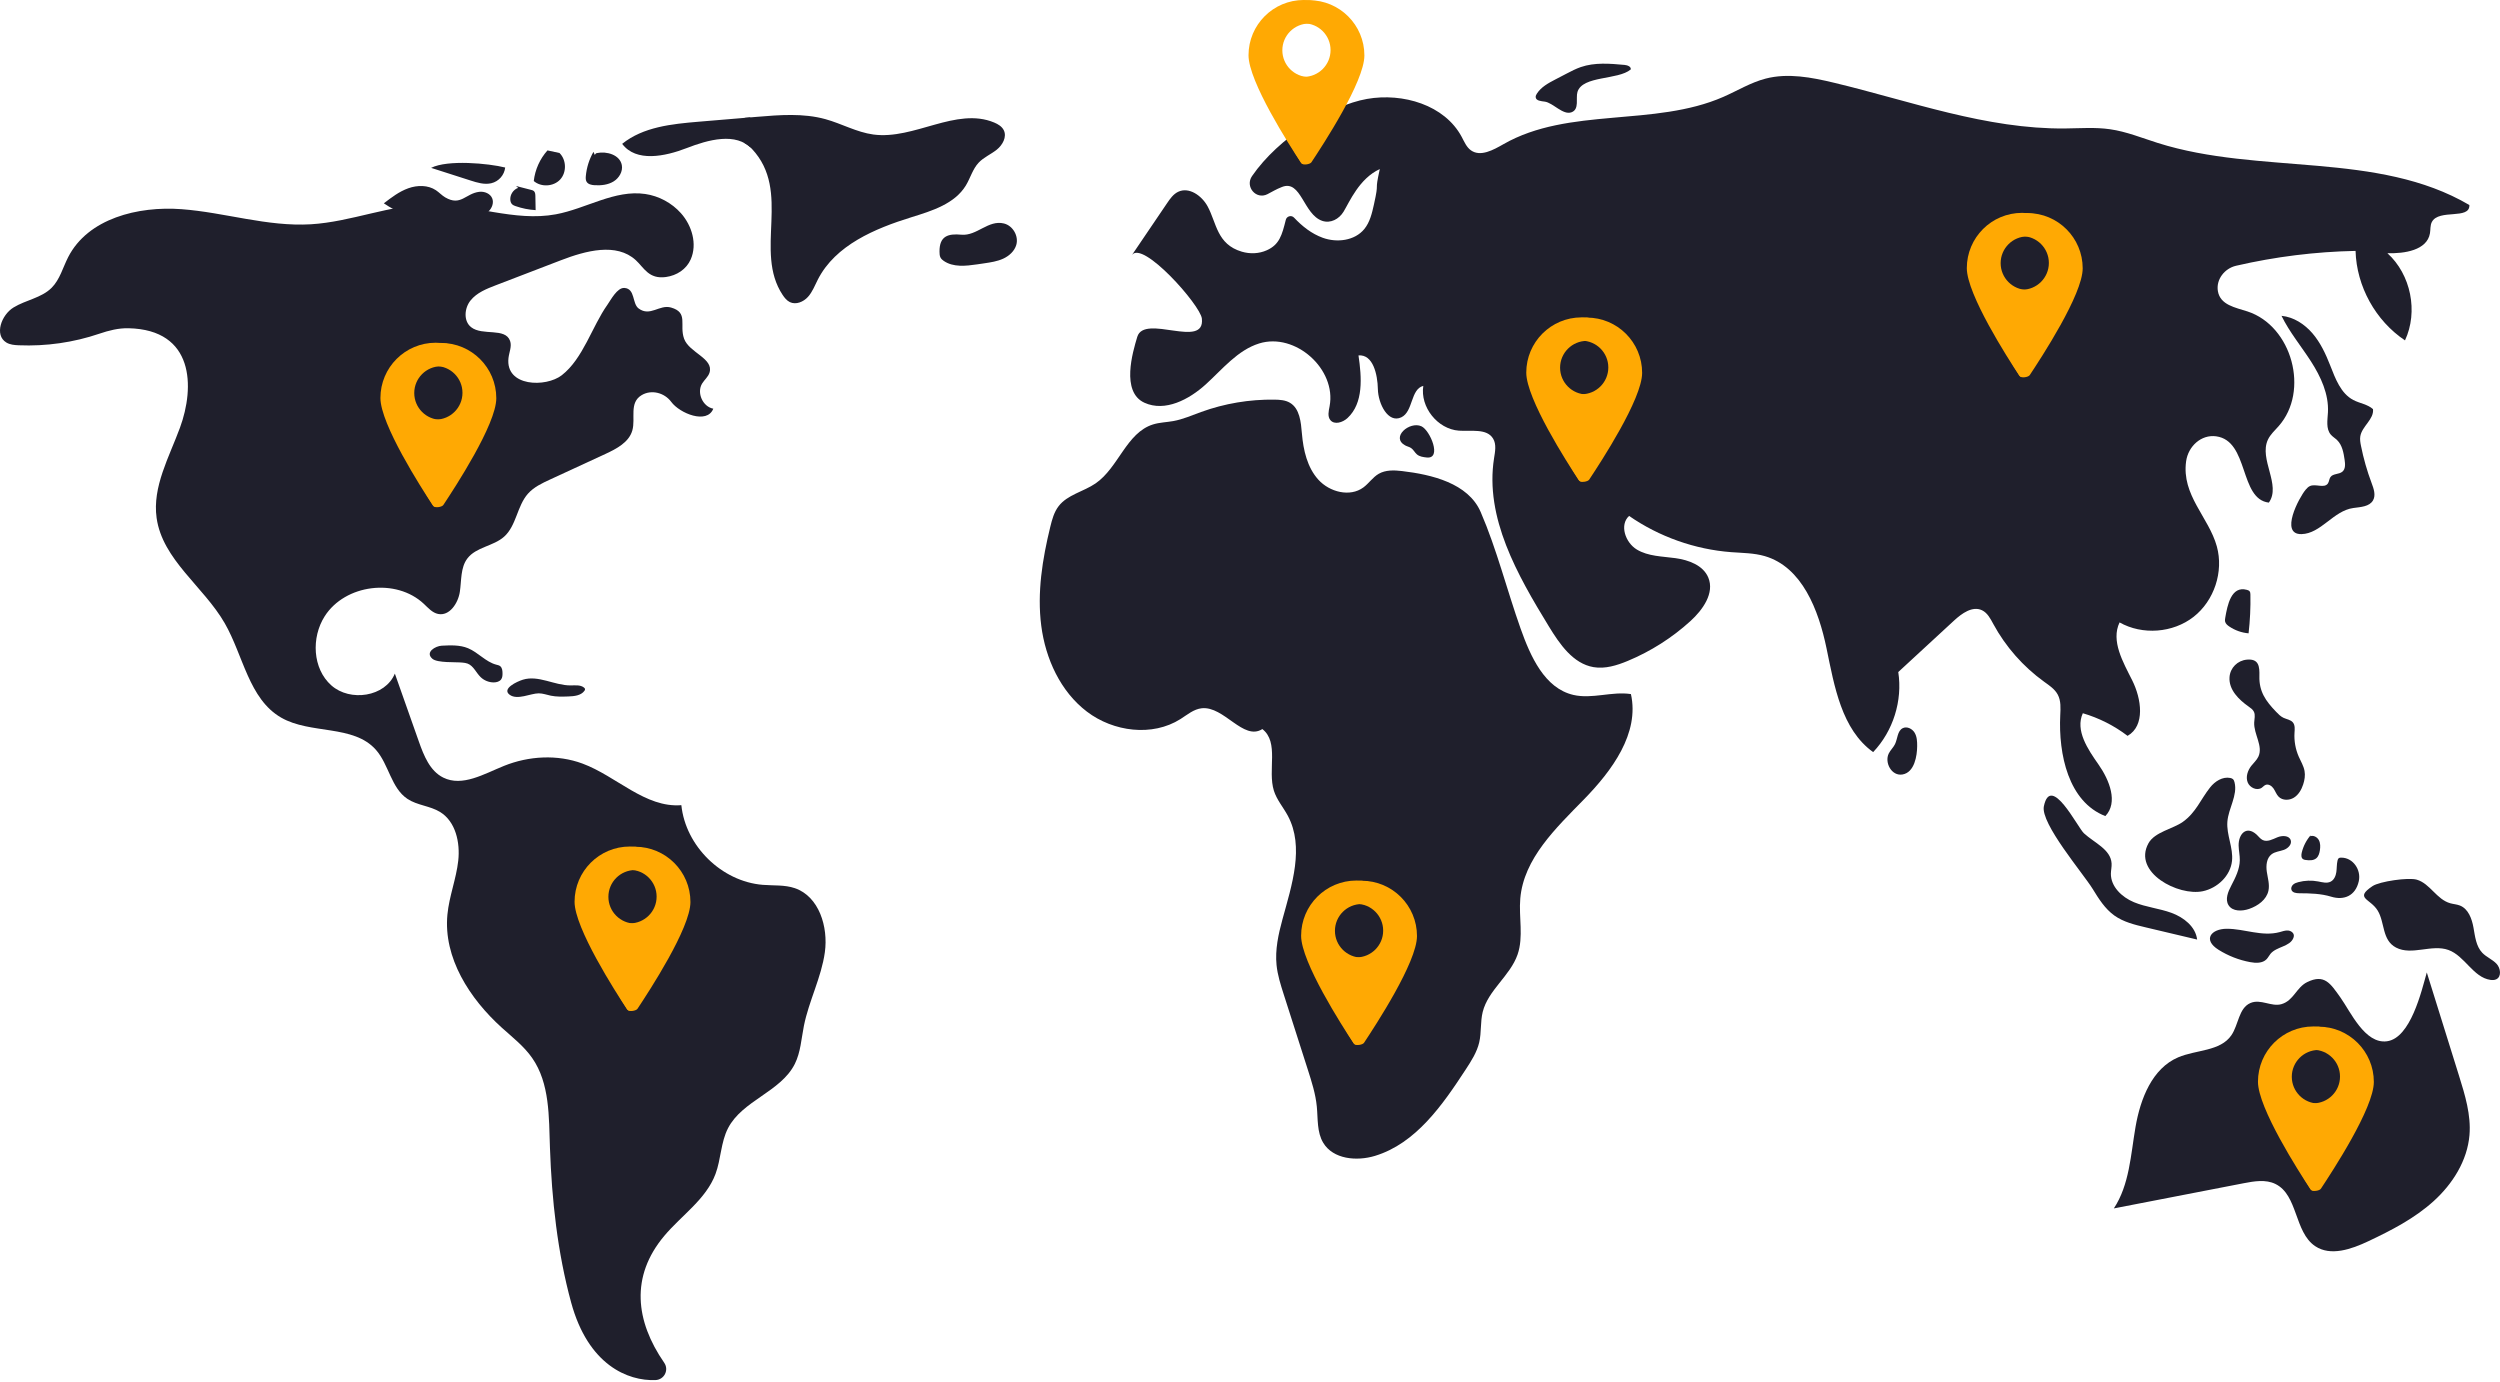
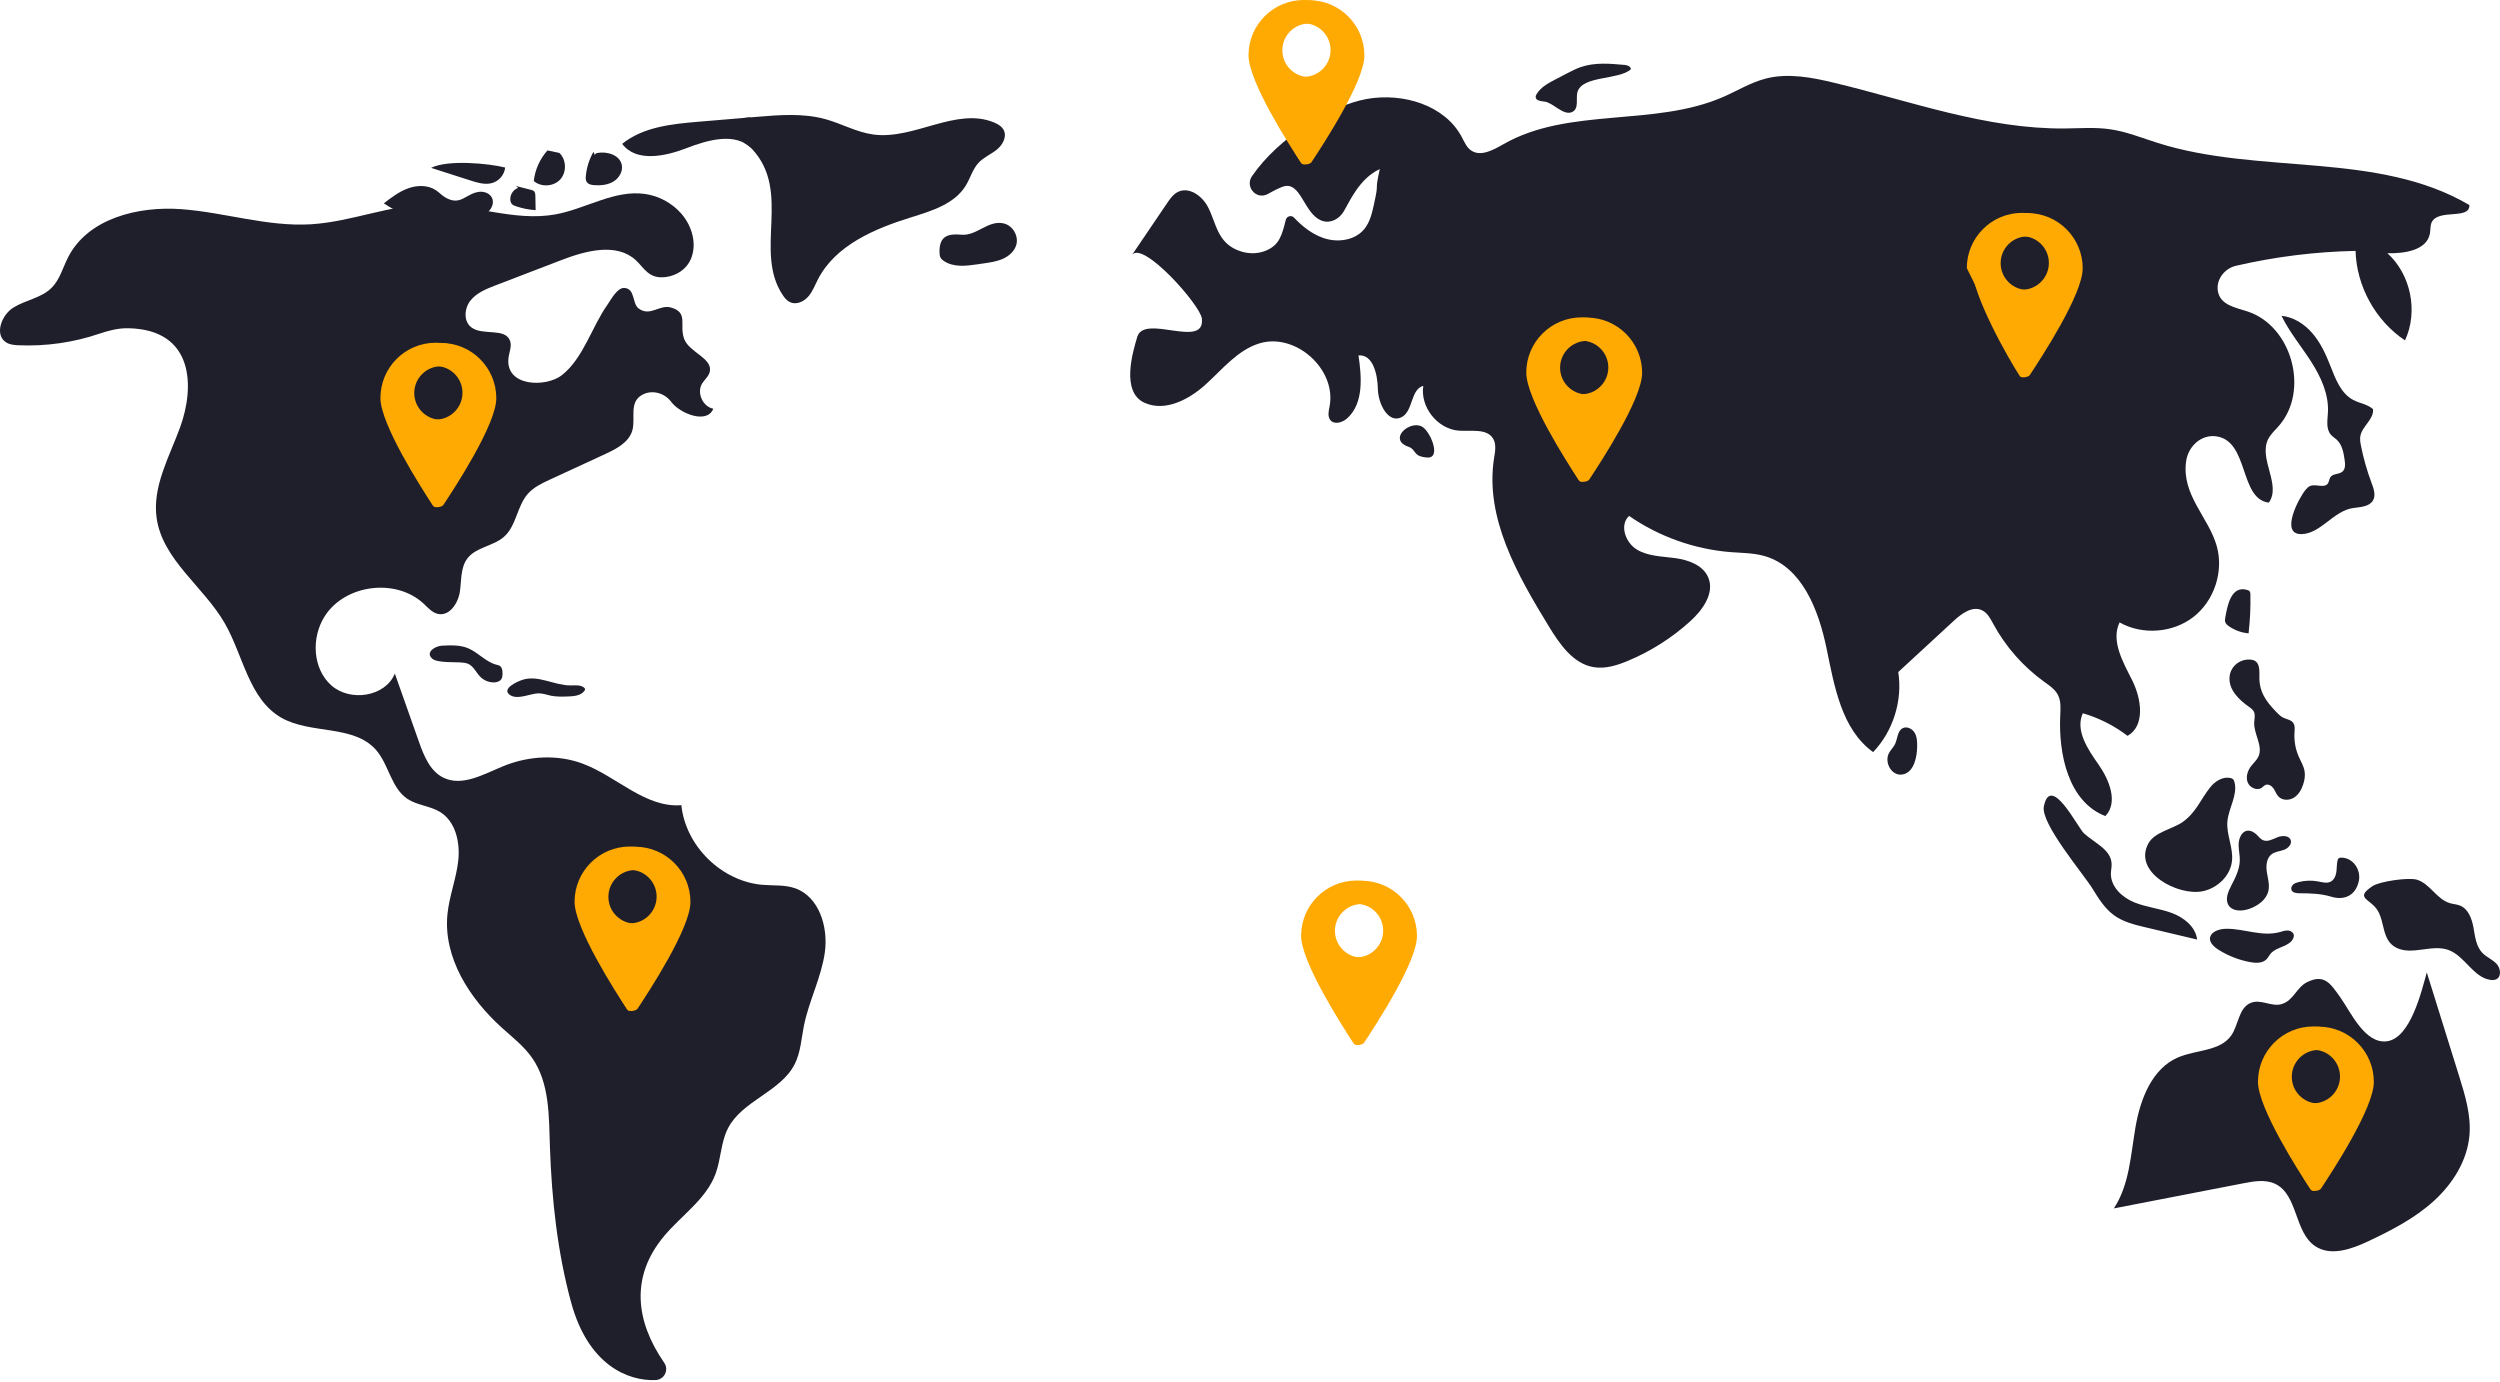
<svg xmlns="http://www.w3.org/2000/svg" width="550" height="304" viewBox="0 0 550 304" fill="none">
  <path d="M150.495 74.505C151.598 77.603 157.064 78.834 156.096 81.976C155.808 82.91 154.965 83.554 154.458 84.391C153.233 86.415 154.601 89.474 156.925 89.911C155.555 93.411 149.548 90.954 147.673 88.414C146.18 86.391 143.314 85.641 141.157 86.934C138.35 88.618 139.871 92.017 139.116 94.687C138.377 97.299 135.65 98.733 133.186 99.871C129.126 101.746 125.067 103.622 121.007 105.497C119.248 106.31 117.436 107.161 116.15 108.611C113.738 111.331 113.617 115.649 110.906 118.07C108.548 120.175 104.739 120.337 102.828 122.855C101.287 124.885 101.547 127.694 101.164 130.214C100.78 132.734 98.877 135.586 96.381 135.069C95.106 134.804 94.19 133.733 93.241 132.842C87.145 127.123 75.935 128.526 71.437 135.57C68.454 140.242 68.746 147.097 72.889 150.78C77.031 154.463 84.763 153.318 86.868 148.19C88.628 153.173 90.388 158.156 92.147 163.138C93.238 166.227 94.576 169.606 97.508 171.067C101.714 173.163 106.518 170.251 110.877 168.495C116.342 166.292 122.622 165.939 128.147 167.986C135.632 170.758 141.942 177.769 149.899 177.137C150.828 186.152 158.775 193.931 167.807 194.666C170.175 194.859 172.622 194.63 174.869 195.399C180.193 197.221 182.241 203.915 181.469 209.489C180.696 215.064 177.954 220.187 176.854 225.706C176.291 228.532 176.143 231.505 174.85 234.08C171.767 240.219 163.306 242.102 160.163 248.211C158.567 251.312 158.629 255.008 157.41 258.276C155.336 263.837 149.96 267.345 146.143 271.889C138.645 280.815 139.795 290.639 146.124 299.801C147.228 301.399 146.136 303.544 144.196 303.618C138.135 303.849 129.405 300.323 125.651 286.548C122.636 275.487 121.394 263.964 120.99 252.507C120.75 245.692 120.972 238.338 117.072 232.745C115.278 230.172 112.756 228.217 110.426 226.116C103.322 219.708 97.515 210.718 98.432 201.194C98.817 197.185 100.369 193.364 100.814 189.361C101.26 185.359 100.252 180.754 96.825 178.64C94.617 177.279 91.788 177.191 89.632 175.751C86.039 173.352 85.56 168.202 82.703 164.962C77.763 159.361 68.321 161.603 61.851 157.873C54.734 153.769 53.529 144.203 49.427 137.085C44.786 129.031 35.749 123.158 34.456 113.953C33.492 107.093 37.21 100.581 39.598 94.079C42.873 85.162 42.75 72.523 28.256 72.212C26.078 72.165 23.943 72.705 21.88 73.408C16.186 75.348 10.131 76.211 4.121 75.961C3.18 75.921 2.198 75.843 1.393 75.353C-1.303 73.714 0.291 69.288 2.982 67.641C5.673 65.993 9.109 65.554 11.345 63.328C13.171 61.511 13.825 58.863 14.997 56.57C19.355 48.047 30.378 45.308 39.924 46.019C49.469 46.73 58.836 49.915 68.39 49.342C77.308 48.808 85.847 45.016 94.781 44.956C104.015 44.894 113.197 48.831 122.277 47.15C128.951 45.914 135.247 41.687 141.962 42.677C144.955 43.119 147.777 44.636 149.794 46.89C152.236 49.616 153.43 53.702 151.965 57.049C151.001 59.252 148.881 60.617 146.499 60.944C142.727 61.461 141.701 58.918 139.875 57.239C135.61 53.316 128.834 55.17 123.425 57.248C118.638 59.086 113.851 60.924 109.064 62.762C107.027 63.545 104.892 64.396 103.524 66.097C102.155 67.796 101.932 70.625 103.643 71.978C106.143 73.955 111.164 71.998 112.22 75.005C112.643 76.211 112.007 77.504 111.865 78.775C111.159 85.111 120.106 85.263 123.593 82.551C128.289 78.897 130.264 71.787 133.631 67.047C134.368 66.01 135.774 63.247 137.362 63.348C139.791 63.503 139.032 66.776 140.501 67.866C143.039 69.749 145.076 66.929 147.62 67.655C151.515 68.765 149.411 71.46 150.495 74.505ZM120.447 33.09C118.776 34.951 117.706 37.342 117.429 39.827C119.057 41.229 121.795 41.068 123.247 39.484C124.7 37.901 124.624 35.16 123.086 33.659L120.447 33.09ZM94.846 36.93C97.741 37.859 100.637 38.788 103.532 39.716C105.005 40.189 106.567 40.666 108.073 40.314C109.745 39.924 110.959 38.496 111.142 36.855C107.478 35.934 98.474 35.089 94.846 36.93Z" fill="#1F1F2C" />
  <path d="M97.948 43.424C97.209 42.99 96.625 42.336 95.914 41.858C94.161 40.678 91.811 40.709 89.821 41.421C87.831 42.133 86.12 43.441 84.445 44.73C90.298 48.743 97.997 49.932 104.788 47.873C105.778 47.572 106.779 47.188 107.519 46.465C108.258 45.741 108.675 44.602 108.289 43.642C107.864 42.584 106.586 42.067 105.454 42.198C102.421 42.551 101.38 45.437 97.948 43.424ZM130.564 33.404C129.63 35.032 129.052 36.864 128.882 38.733C128.843 39.16 128.832 39.617 129.051 39.986C129.394 40.562 130.155 40.707 130.825 40.746C132.259 40.829 133.762 40.672 134.986 39.919C136.209 39.166 137.075 37.708 136.797 36.298C136.359 34.078 133.512 33.214 131.297 33.68C130.884 33.767 130.584 34.509 130.994 34.409L130.564 33.404ZM113.996 41.334C112.924 41.701 112.175 42.846 112.268 43.976C112.298 44.345 112.42 44.724 112.694 44.973C112.886 45.147 113.135 45.243 113.379 45.33C114.813 45.837 116.319 46.141 117.838 46.229C117.82 45.197 117.802 44.165 117.783 43.134C117.776 42.73 117.744 42.272 117.432 42.016C117.275 41.888 117.073 41.834 116.877 41.784C115.758 41.495 114.639 41.206 113.52 40.917L113.996 41.334ZM101.749 145.771C102.128 145.813 102.513 145.856 102.87 145.991C104.172 146.483 104.734 147.99 105.732 148.96C106.493 149.7 107.547 150.129 108.608 150.131C109.237 150.132 109.925 149.949 110.276 149.427C110.541 149.033 110.562 148.529 110.553 148.054C110.542 147.497 110.463 146.866 110.014 146.536C109.773 146.358 109.467 146.302 109.177 146.227C106.848 145.618 105.194 143.526 102.969 142.608C101.161 141.863 99.133 141.952 97.18 142.052C95.816 142.122 93.448 143.467 95.114 144.921C96.224 145.89 100.274 145.608 101.749 145.771ZM118.519 152.534C119.427 152.533 120.297 152.868 121.186 153.051C122.443 153.31 123.739 153.266 125.021 153.221C126.317 153.175 127.798 153.037 128.566 151.992C128.651 151.876 128.728 151.738 128.708 151.595C128.689 151.46 128.587 151.351 128.48 151.266C127.685 150.629 126.549 150.791 125.531 150.793C121.97 150.802 118.441 148.477 115.04 149.531C113.732 149.936 110.314 151.52 112.131 152.852C113.822 154.093 116.729 152.536 118.519 152.534Z" fill="#1F1F2C" />
  <path d="M206.691 55.364C206.696 55.817 206.705 56.291 206.924 56.688C207.085 56.982 207.347 57.207 207.622 57.397C209.704 58.837 212.483 58.527 214.987 58.158C215.508 58.081 216.029 58.005 216.55 57.928C217.968 57.719 219.408 57.503 220.71 56.904C222.012 56.305 223.18 55.257 223.582 53.881C224.147 51.943 222.846 49.667 220.889 49.171C217.431 48.294 214.911 51.954 211.502 51.633C208.607 51.36 206.658 51.903 206.691 55.364ZM172.178 64.882C172.6 65.513 173.092 66.136 173.776 66.466C175.109 67.11 176.761 66.414 177.752 65.314C178.743 64.213 179.267 62.784 179.943 61.466C183.815 53.922 192.453 50.287 200.553 47.777C205.06 46.381 210.04 44.837 212.489 40.804C213.488 39.158 213.987 37.188 215.306 35.785C216.43 34.59 218.017 33.951 219.295 32.923C220.573 31.894 221.56 30.111 220.829 28.643C220.419 27.819 219.57 27.312 218.721 26.957C210.371 23.464 201.098 30.809 192.129 29.592C188.465 29.095 185.151 27.195 181.587 26.213C176.715 24.87 171.554 25.282 166.518 25.704C162.246 26.061 157.975 26.419 153.703 26.777C147.792 27.273 141.492 27.918 136.879 31.647C139.934 35.738 146.292 34.432 151.052 32.586C155.813 30.738 161.935 29.025 165.424 32.752C174.236 42.164 165.786 55.253 172.178 64.882Z" fill="#1F1F2C" />
  <path d="M163.812 31.495C164.269 31.749 164.701 32.057 165.102 32.432C165.092 30.229 165.082 28.027 165.072 25.824C164.661 25.859 164.25 25.893 163.839 25.928C163.83 27.784 163.821 29.64 163.812 31.495Z" fill="#1F1F2C" />
-   <path d="M508.386 183.7C507.421 184.802 506.728 186.141 506.386 187.565C506.264 188.073 506.232 188.711 506.661 189.01C506.834 189.13 507.051 189.167 507.26 189.196C508.06 189.308 508.961 189.338 509.581 188.82C510.082 188.4 510.273 187.72 510.373 187.075C510.49 186.319 510.509 185.508 510.15 184.834C509.791 184.159 508.95 183.694 508.241 183.979L508.386 183.7ZM334.537 138.302C336.711 144.421 339.808 151.407 346.132 152.881C350.264 153.845 354.61 152.054 358.804 152.698C360.731 161.317 354.643 169.551 348.47 175.867C342.298 182.184 335.213 188.881 334.461 197.68C334.109 201.798 335.216 206.095 333.865 210C332.242 214.688 327.386 217.818 326.195 222.633C325.658 224.806 325.935 227.113 325.434 229.294C324.933 231.48 323.684 233.409 322.458 235.287C317.326 243.143 311.486 251.55 302.511 254.287C298.469 255.52 293.291 255.038 291.112 251.419C289.704 249.08 289.963 246.154 289.698 243.436C289.428 240.665 288.574 237.988 287.725 235.337C285.957 229.812 284.189 224.288 282.42 218.763C281.744 216.651 281.064 214.52 280.841 212.313C280.499 208.93 281.245 205.534 282.141 202.254C284.202 194.713 287.013 186.337 283.314 179.45C282.32 177.6 280.888 175.964 280.258 173.961C278.831 169.427 281.467 163.317 277.719 160.394C273.54 163.067 269.298 155.276 264.367 155.819C262.614 156.012 261.191 157.25 259.701 158.194C253.513 162.114 244.949 160.997 239.12 156.559C233.292 152.122 230.013 144.924 229.076 137.659C228.139 130.394 229.324 123.016 231.063 115.9C231.453 114.303 231.894 112.665 232.895 111.361C234.851 108.813 238.385 108.169 241.032 106.347C246.08 102.872 247.809 95.207 253.659 93.377C255.102 92.925 256.64 92.905 258.128 92.635C260.241 92.251 262.225 91.37 264.244 90.637C269.404 88.765 274.906 87.84 280.394 87.921C281.558 87.938 282.773 88.015 283.777 88.605C285.953 89.885 286.205 92.858 286.42 95.374C286.732 99.025 287.585 102.828 290.048 105.541C292.511 108.255 296.979 109.413 299.932 107.244C301.151 106.348 302.007 104.995 303.317 104.238C304.829 103.365 306.692 103.425 308.426 103.63C314.912 104.396 322.989 106.271 325.746 112.635C329.27 120.771 331.555 129.906 334.537 138.302Z" fill="#1F1F2C" />
  <path d="M250.197 74.113C249.202 77.441 246.563 86.221 251.778 88.603C256.308 90.671 261.584 87.91 265.27 84.561C268.956 81.213 272.26 77.046 277.013 75.56C284.956 73.078 294.074 81.213 292.509 89.386C292.312 90.415 292.016 91.6 292.674 92.415C293.567 93.522 295.399 92.946 296.442 91.98C300.012 88.673 299.578 83.009 298.867 78.195C302.075 77.906 303.066 82.377 303.132 85.598C303.198 88.819 305.38 93.198 308.288 91.81C310.928 90.55 310.293 85.62 313.126 84.893C312.401 89.547 316.251 94.397 320.949 94.745C323.65 94.945 327.098 94.183 328.489 96.508C329.239 97.763 328.924 99.349 328.695 100.793C326.627 113.897 333.825 126.489 340.747 137.806C343.139 141.717 346.067 146.007 350.587 146.772C353.13 147.202 355.715 146.395 358.097 145.405C363.154 143.303 367.845 140.323 371.896 136.638C374.619 134.161 377.235 130.48 375.83 127.077C374.711 124.365 371.514 123.197 368.607 122.795C365.701 122.394 362.599 122.412 360.09 120.89C357.582 119.369 356.23 115.477 358.4 113.502C365.012 118.085 372.859 120.868 380.882 121.476C383.351 121.663 385.866 121.653 388.244 122.344C396.469 124.733 400.098 134.223 401.833 142.61C403.568 150.998 405.137 160.463 412.09 165.465C416.488 160.851 418.592 154.148 417.619 147.848C421.71 144.074 425.8 140.299 429.891 136.525C431.605 134.944 433.949 133.25 436.05 134.261C437.244 134.835 437.895 136.113 438.527 137.277C441.242 142.282 445.099 146.663 449.719 149.99C450.845 150.801 452.061 151.6 452.712 152.825C453.433 154.18 453.331 155.804 453.256 157.336C452.832 166.003 455.08 176.405 463.173 179.537C466.05 176.559 464.068 171.607 461.689 168.216C459.31 164.826 456.504 160.679 458.222 156.911C461.771 157.951 465.126 159.648 468.067 161.89C471.993 159.648 471.114 153.721 469.089 149.679C467.064 145.637 464.361 141.013 466.303 136.931C471.329 139.766 478.039 139.262 482.585 135.709C487.13 132.156 489.239 125.766 487.702 120.205C485.923 113.769 479.907 108.957 480.947 101.477C481.405 98.185 484.268 95.536 487.561 95.99C494.832 96.994 492.599 109.804 499.146 110.576C501.913 106.699 496.918 101.033 498.944 96.722C499.481 95.579 500.451 94.711 501.289 93.766C508.143 86.041 504.262 71.724 494.445 68.517C491.801 67.654 488.457 67.121 487.936 64.058C487.499 61.49 489.397 59.054 491.935 58.467C500.554 56.473 509.379 55.376 518.224 55.197C518.435 62.985 522.619 70.561 529.098 74.888C532.049 68.556 530.401 60.391 525.226 55.7C528.999 55.822 533.942 55.059 534.588 51.339C534.734 50.497 534.615 49.584 535.014 48.829C536.562 45.893 543.402 48.422 543.264 45.106C523.044 33.231 497.117 38.518 474.753 31.466C471.261 30.364 467.835 28.955 464.21 28.433C460.945 27.963 457.626 28.229 454.327 28.263C436.99 28.442 420.325 22.239 403.464 18.198C398.528 17.015 393.334 16.017 388.422 17.298C385.156 18.149 382.234 19.957 379.142 21.311C363.927 27.973 345.186 23.478 330.763 31.717C328.526 32.995 325.709 34.567 323.608 33.075C322.627 32.379 322.151 31.194 321.585 30.133C317.818 23.071 308.629 20.38 300.746 21.764C292.747 23.168 281.274 30.265 275.447 38.739C273.85 41.062 276.332 44.001 278.841 42.717C280.079 42.084 280.645 41.684 282.048 41.13C286.271 39.462 286.736 47.177 290.896 48.589C292.707 49.204 294.593 48.206 295.584 46.571C296.907 44.386 299.039 39.267 303.556 37.196C302.301 42.838 303.519 39.354 302.264 44.996C301.84 46.902 301.379 48.886 300.141 50.397C298.039 52.961 294.131 53.445 291.014 52.315C288.518 51.409 286.494 49.786 284.686 47.876C284.107 47.264 283.08 47.547 282.876 48.364C282.028 51.764 281.466 53.811 278.705 55.054C276.981 55.83 275.006 55.904 273.193 55.368C267.693 53.743 267.658 49.045 265.67 45.391C264.396 43.049 261.575 41.041 259.176 42.206C258.116 42.721 257.407 43.74 256.746 44.716C254.166 48.522 251.587 52.328 249.007 56.134C251.321 52.72 264.084 67.117 264.411 70.08C265.164 76.924 251.74 68.956 250.197 74.113ZM486.219 173.24C487.282 171.892 488.957 170.817 490.642 171.148C490.852 171.189 491.066 171.255 491.228 171.395C491.435 171.573 491.533 171.845 491.598 172.109C492.317 174.985 490.257 177.805 490.023 180.76C489.793 183.667 491.35 186.51 491.041 189.409C490.692 192.686 487.845 195.38 484.622 196.067C479.267 197.207 469.109 191.951 472.668 185.508C474.038 183.03 478.093 182.344 480.233 180.807C483.141 178.717 484.086 175.943 486.219 173.24Z" fill="#1F1F2C" />
  <path d="M460.377 195.544C461.708 197.712 463.093 199.941 465.163 201.419C467.166 202.848 469.627 203.445 472.02 204.012C475.803 204.909 479.586 205.805 483.368 206.701C483.037 203.857 480.406 201.808 477.716 200.826C475.026 199.843 472.103 199.583 469.46 198.482C466.817 197.38 464.344 195.046 464.396 192.182C464.41 191.437 464.595 190.699 464.551 189.955C464.371 186.858 460.746 185.426 458.465 183.323C457.083 182.051 451.174 170.074 449.65 177.385C448.868 181.138 458.342 192.227 460.377 195.544ZM495.087 220.668C492.508 221.784 492.493 225.427 490.909 227.748C488.475 231.313 483.182 230.921 479.209 232.61C473.462 235.052 470.885 241.746 469.82 247.899C468.754 254.052 468.489 260.641 465.045 265.851C474.564 264.004 484.082 262.158 493.601 260.312C495.928 259.86 498.448 259.431 500.581 260.467C505.567 262.888 504.731 271.051 509.328 274.148C512.729 276.44 517.303 274.83 521.012 273.08C526.119 270.67 531.213 268.045 535.398 264.253C539.583 260.462 542.82 255.34 543.285 249.712C543.65 245.297 542.316 240.939 540.997 236.709C538.63 229.119 536.263 221.529 533.895 213.939C532.736 218.05 530.334 228.403 525.114 229.083C520.27 229.714 517.135 222.593 514.877 219.428C512.7 216.376 511.389 214.203 507.576 216.067C505.193 217.232 504.614 220.123 501.938 220.908C499.707 221.562 497.355 219.685 495.087 220.668ZM527.13 208.467C530.583 210.277 534.979 207.672 538.647 208.99C542.266 210.291 544.092 215.029 547.898 215.576C548.336 215.638 548.802 215.635 549.197 215.437C550.378 214.844 550.139 212.99 549.233 212.028C548.326 211.067 547.013 210.569 546.101 209.614C544.729 208.178 544.518 206.034 544.166 204.079C543.815 202.125 543.038 199.956 541.192 199.222C540.517 198.953 539.774 198.916 539.072 198.721C536.049 197.882 534.637 194.403 531.707 193.532C529.843 192.979 523.491 193.915 521.963 194.939C517.902 197.659 521.441 197.64 523.083 200.314C524.702 202.949 523.993 206.822 527.13 208.467ZM309.134 97.986C309.557 98.219 310.056 98.305 310.454 98.579C310.977 98.939 311.25 99.571 311.738 99.978C312.323 100.466 313.128 100.567 313.884 100.649C317.286 101.015 314.63 94.649 312.706 93.779C310.107 92.604 305.894 96.202 309.134 97.986ZM517.716 111.764C519.321 111.54 521.27 111.483 522.07 110.074C522.717 108.933 522.219 107.513 521.758 106.285C520.755 103.617 519.97 100.867 519.413 98.072C519.275 97.381 519.151 96.67 519.268 95.975C519.639 93.766 522.316 92.236 522.06 90.01C520.873 88.936 519.144 88.745 517.726 88C514.964 86.549 513.787 83.3 512.646 80.397C511.663 77.895 510.515 75.412 508.771 73.367C507.026 71.322 504.608 69.736 501.931 69.481C503.682 73.071 506.274 76.174 508.432 79.535C510.59 82.897 512.361 86.732 512.147 90.721C512.057 92.409 511.677 94.325 512.773 95.612C513.169 96.076 513.713 96.388 514.152 96.811C515.3 97.918 515.592 99.619 515.822 101.197C515.954 102.098 516.026 103.171 515.333 103.762C514.585 104.4 513.263 104.153 512.698 104.957C512.404 105.375 512.426 105.956 512.131 106.373C511.335 107.497 509.469 106.377 508.205 106.924C507.813 107.093 507.511 107.416 507.236 107.743C505.778 109.479 501.468 117.61 506.324 117.506C510.594 117.415 513.333 112.375 517.716 111.764ZM489.55 135.931C489.502 136.212 489.462 136.504 489.533 136.78C489.649 137.232 490.036 137.556 490.422 137.818C491.683 138.675 493.167 139.202 494.686 139.334C495.011 136.51 495.146 133.664 495.09 130.822C495.085 130.562 495.071 130.281 494.906 130.079C494.761 129.902 494.53 129.826 494.309 129.765C490.864 128.815 490.028 133.143 489.55 135.931ZM494.693 155.44C495.141 155.755 495.616 156.082 495.856 156.575C496.209 157.297 495.96 158.15 495.924 158.953C495.81 161.525 497.937 164.142 496.839 166.471C496.473 167.247 495.8 167.825 495.273 168.503C494.486 169.517 494.025 170.901 494.482 172.102C494.938 173.302 496.553 174.039 497.6 173.294C497.878 173.096 498.102 172.813 498.417 172.682C499.069 172.412 499.799 172.906 500.192 173.491C500.585 174.077 500.808 174.782 501.306 175.282C502.159 176.141 503.635 176.124 504.662 175.483C505.69 174.843 506.325 173.719 506.702 172.569C507.014 171.615 507.178 170.592 506.999 169.605C506.799 168.496 506.185 167.513 505.732 166.48C505.007 164.833 504.682 163.012 504.791 161.215C504.839 160.433 504.941 159.559 504.449 158.949C503.953 158.335 503.065 158.252 502.354 157.911C501.723 157.609 501.224 157.094 500.739 156.589C498.452 154.212 496.978 152.134 497.066 148.752C497.122 146.615 496.955 144.895 494.334 145.12C492.274 145.297 490.652 146.897 490.496 148.946C490.282 151.76 492.585 153.955 494.693 155.44ZM496.463 183.618C496.905 184.021 497.255 184.549 497.794 184.808C498.813 185.298 499.974 184.644 501.017 184.209C502.061 183.774 503.606 183.767 503.959 184.841C504.259 185.755 503.364 186.643 502.458 186.97C501.553 187.296 500.523 187.354 499.756 187.935C498.638 188.781 498.495 190.409 498.699 191.796C498.903 193.183 499.353 194.588 499.057 195.958C498.629 197.943 496.739 199.29 494.822 199.956C493.256 200.501 491.182 200.559 490.29 199.162C489.46 197.86 490.181 196.163 490.897 194.796C491.808 193.057 492.723 191.231 492.756 189.269C492.775 188.189 492.522 187.121 492.498 186.041C492.441 183.541 494.162 181.516 496.463 183.618ZM501.523 205.064C502.118 204.903 502.713 204.672 503.329 204.71C503.944 204.747 504.596 205.16 504.647 205.775C504.664 205.975 504.615 206.176 504.541 206.363C503.769 208.295 500.846 208.228 499.516 209.829C499.2 210.21 498.988 210.674 498.644 211.03C497.754 211.949 496.279 211.901 495.022 211.666C492.569 211.207 490.204 210.284 488.089 208.959C484.522 206.725 486.457 204.34 489.892 204.329C493.775 204.317 497.649 206.114 501.523 205.064ZM515.124 188.681C514.92 188.68 514.7 188.683 514.535 188.803C514.37 188.924 514.299 189.135 514.253 189.334C514.061 190.158 514.118 191.019 513.994 191.855C513.871 192.692 513.506 193.569 512.755 193.959C511.92 194.394 510.915 194.094 509.99 193.917C508.549 193.642 507.046 193.696 505.629 194.074C505.211 194.185 504.787 194.332 504.471 194.626C504.154 194.92 503.97 195.395 504.129 195.797C504.373 196.415 505.191 196.513 505.855 196.516C508.214 196.526 510.608 196.583 512.863 197.272C515.682 198.133 518.209 197.088 518.93 193.881C519.501 191.343 517.655 188.7 515.124 188.681ZM421.777 164.16C421.785 163.135 421.739 162.057 421.207 161.181C420.677 160.304 419.503 159.735 418.592 160.204C417.404 160.817 417.485 162.519 416.897 163.719C416.536 164.457 415.894 165.027 415.529 165.762C414.542 167.752 416.147 170.805 418.555 170.385C421.201 169.925 421.76 166.269 421.777 164.16ZM358.758 15.286C358.895 14.666 358.053 14.342 357.421 14.284C354.186 13.985 350.835 13.698 347.765 14.759C346.703 15.126 345.702 15.647 344.706 16.165C343.871 16.6 343.036 17.034 342.2 17.469C340.653 18.274 339.033 19.144 338.101 20.619C337.955 20.85 337.824 21.111 337.849 21.383C337.923 22.19 339.049 22.248 339.852 22.359C341.673 22.61 343.866 25.41 345.745 24.697C347.522 24.024 346.622 21.589 347.045 20.222C348.163 16.604 355.95 17.643 358.758 15.286Z" fill="#1F1F2C" />
  <path d="M349.112 69.87C342.396 69.87 336.953 75.313 336.953 82.028C336.953 87.795 344.912 101.914 347.446 105.75C347.759 106.224 349.308 105.992 349.621 105.519C352.155 101.682 361.27 87.795 361.27 82.028C361.271 75.313 355.827 69.87 349.112 69.87ZM349.112 86.781C345.858 86.781 343.22 84.143 343.22 80.889C343.22 77.635 345.858 74.997 349.112 74.997C352.366 74.997 355.004 77.635 355.004 80.889C355.004 84.143 352.366 86.781 349.112 86.781Z" fill="#FFA903" />
  <path d="M347.938 69.823C341.223 69.823 335.779 75.267 335.779 81.982C335.779 87.748 344.744 101.728 347.278 105.564C347.591 106.038 348.285 106.038 348.598 105.564C351.132 101.728 360.097 87.748 360.097 81.982C360.097 75.267 354.653 69.823 347.938 69.823ZM347.938 86.734C344.684 86.734 342.046 84.096 342.046 80.842C342.046 77.588 344.684 74.95 347.938 74.95C351.192 74.95 353.83 77.588 353.83 80.842C353.83 84.096 351.192 86.734 347.938 86.734Z" fill="#FFA903" />
  <path d="M446.033 46.876C439.318 46.876 433.875 52.319 433.875 59.034C433.875 64.801 441.834 78.919 444.368 82.756C444.681 83.23 446.23 82.998 446.543 82.524C449.077 78.688 458.192 64.801 458.192 59.034C458.192 52.319 452.748 46.876 446.033 46.876ZM446.033 63.787C442.78 63.787 440.142 61.149 440.142 57.895C440.142 54.641 442.78 52.003 446.033 52.003C449.287 52.003 451.925 54.641 451.925 57.895C451.925 61.149 449.288 63.787 446.033 63.787Z" fill="#FFA903" />
-   <path d="M444.858 46.83C438.143 46.83 432.699 52.274 432.699 58.989C432.699 64.755 441.664 78.734 444.198 82.571C444.511 83.045 445.205 83.045 445.518 82.571C448.052 78.734 457.017 64.755 457.017 58.989C457.017 52.274 451.573 46.83 444.858 46.83ZM444.858 63.741C441.604 63.741 438.966 61.103 438.966 57.849C438.966 54.595 441.604 51.957 444.858 51.957C448.112 51.957 450.75 54.595 450.75 57.849C450.75 61.103 448.112 63.741 444.858 63.741Z" fill="#FFA903" />
+   <path d="M444.858 46.83C438.143 46.83 432.699 52.274 432.699 58.989C444.511 83.045 445.205 83.045 445.518 82.571C448.052 78.734 457.017 64.755 457.017 58.989C457.017 52.274 451.573 46.83 444.858 46.83ZM444.858 63.741C441.604 63.741 438.966 61.103 438.966 57.849C438.966 54.595 441.604 51.957 444.858 51.957C448.112 51.957 450.75 54.595 450.75 57.849C450.75 61.103 448.112 63.741 444.858 63.741Z" fill="#FFA903" />
  <path d="M299.578 193.764C292.863 193.764 287.42 199.207 287.42 205.922C287.42 211.688 295.379 225.807 297.913 229.644C298.226 230.117 299.775 229.886 300.088 229.412C302.622 225.576 311.737 211.688 311.737 205.922C311.737 199.207 306.293 193.764 299.578 193.764ZM299.578 210.674C296.325 210.674 293.687 208.036 293.687 204.782C293.687 201.528 296.325 198.89 299.578 198.89C302.832 198.89 305.47 201.528 305.47 204.782C305.47 208.036 302.832 210.674 299.578 210.674Z" fill="#FFA903" />
  <path d="M298.405 193.718C291.69 193.718 286.246 199.161 286.246 205.876C286.246 211.642 295.211 225.622 297.745 229.459C298.058 229.932 298.752 229.932 299.065 229.459C301.599 225.622 310.564 211.642 310.564 205.876C310.563 199.161 305.12 193.718 298.405 193.718ZM298.405 210.628C295.151 210.628 292.513 207.991 292.513 204.737C292.513 201.483 295.151 198.845 298.405 198.845C301.659 198.845 304.297 201.483 304.297 204.737C304.297 207.991 301.659 210.628 298.405 210.628Z" fill="#FFA903" />
  <path d="M510.086 225.869C503.371 225.869 497.928 231.312 497.928 238.028C497.928 243.794 505.886 257.913 508.42 261.749C508.733 262.223 510.283 261.991 510.596 261.518C513.13 257.681 522.245 243.794 522.245 238.028C522.245 231.312 516.801 225.869 510.086 225.869ZM510.086 242.78C506.833 242.78 504.195 240.142 504.195 236.888C504.195 233.634 506.833 230.996 510.086 230.996C513.34 230.996 515.978 233.634 515.978 236.888C515.978 240.142 513.34 242.78 510.086 242.78Z" fill="#FFA903" />
  <path d="M508.911 225.822C502.196 225.822 496.752 231.266 496.752 237.981C496.752 243.747 505.716 257.727 508.251 261.563C508.563 262.037 509.258 262.037 509.571 261.563C512.105 257.727 521.069 243.747 521.069 237.981C521.069 231.266 515.626 225.822 508.911 225.822ZM508.911 242.733C505.657 242.733 503.019 240.095 503.019 236.841C503.019 233.587 505.657 230.949 508.911 230.949C512.165 230.949 514.803 233.587 514.803 236.841C514.803 240.095 512.165 242.733 508.911 242.733Z" fill="#FFA903" />
  <path d="M97.028 75.447C90.312 75.447 84.869 80.891 84.869 87.606C84.869 93.372 92.828 107.491 95.362 111.327C95.675 111.801 97.224 111.569 97.537 111.096C100.071 107.259 109.186 93.372 109.186 87.606C109.186 80.891 103.743 75.447 97.028 75.447ZM97.028 92.358C93.774 92.358 91.136 89.72 91.136 86.466C91.136 83.212 93.774 80.574 97.028 80.574C100.282 80.574 102.92 83.212 102.92 86.466C102.92 89.72 100.282 92.358 97.028 92.358Z" fill="#FFA903" />
  <path d="M95.852 75.401C89.137 75.401 83.693 80.845 83.693 87.56C83.693 93.326 92.658 107.306 95.192 111.142C95.505 111.616 96.199 111.616 96.512 111.142C99.046 107.306 108.011 93.326 108.011 87.56C108.011 80.845 102.567 75.401 95.852 75.401ZM95.852 92.312C92.598 92.312 89.96 89.674 89.96 86.42C89.96 83.166 92.598 80.528 95.852 80.528C99.106 80.528 101.744 83.166 101.744 86.42C101.744 89.674 99.106 92.312 95.852 92.312Z" fill="#FFA903" />
  <path d="M139.738 186.283C133.023 186.283 127.58 191.727 127.58 198.442C127.58 204.208 135.539 218.327 138.073 222.163C138.386 222.637 139.935 222.405 140.248 221.932C142.782 218.095 151.897 204.208 151.897 198.442C151.897 191.727 146.453 186.283 139.738 186.283ZM139.738 203.194C136.485 203.194 133.847 200.556 133.847 197.302C133.847 194.048 136.485 191.41 139.738 191.41C142.993 191.41 145.631 194.048 145.631 197.302C145.631 200.556 142.993 203.194 139.738 203.194Z" fill="#FFA903" />
  <path d="M138.563 186.236C131.848 186.236 126.404 191.68 126.404 198.395C126.404 204.161 135.369 218.141 137.903 221.977C138.216 222.451 138.91 222.451 139.223 221.977C141.757 218.141 150.722 204.161 150.722 198.395C150.722 191.68 145.278 186.236 138.563 186.236ZM138.563 203.147C135.309 203.147 132.671 200.509 132.671 197.255C132.671 194.001 135.309 191.363 138.563 191.363C141.817 191.363 144.455 194.001 144.455 197.255C144.455 200.509 141.817 203.147 138.563 203.147Z" fill="#FFA903" />
  <path d="M288.008 0.047C281.293 0.047 275.85 5.49 275.85 12.205C275.85 17.971 283.808 32.09 286.342 35.927C286.655 36.401 288.204 36.169 288.517 35.695C291.051 31.859 300.167 17.971 300.167 12.205C300.167 5.49 294.723 0.047 288.008 0.047ZM288.008 16.958C284.754 16.958 282.116 14.32 282.116 11.066C282.116 7.811 284.754 5.174 288.008 5.174C291.262 5.174 293.9 7.811 293.9 11.066C293.9 14.32 291.262 16.958 288.008 16.958Z" fill="#FFA903" />
  <path d="M286.832 0C280.118 0 274.674 5.444 274.674 12.159C274.674 17.924 283.638 31.904 286.172 35.741C286.485 36.215 287.18 36.215 287.492 35.741C290.027 31.904 298.991 17.925 298.991 12.159C298.991 5.444 293.548 0 286.832 0ZM286.832 16.911C283.578 16.911 280.94 14.273 280.94 11.019C280.94 7.765 283.578 5.127 286.832 5.127C290.087 5.127 292.724 7.765 292.724 11.019C292.724 14.273 290.087 16.911 286.832 16.911Z" fill="#FFA903" />
</svg>